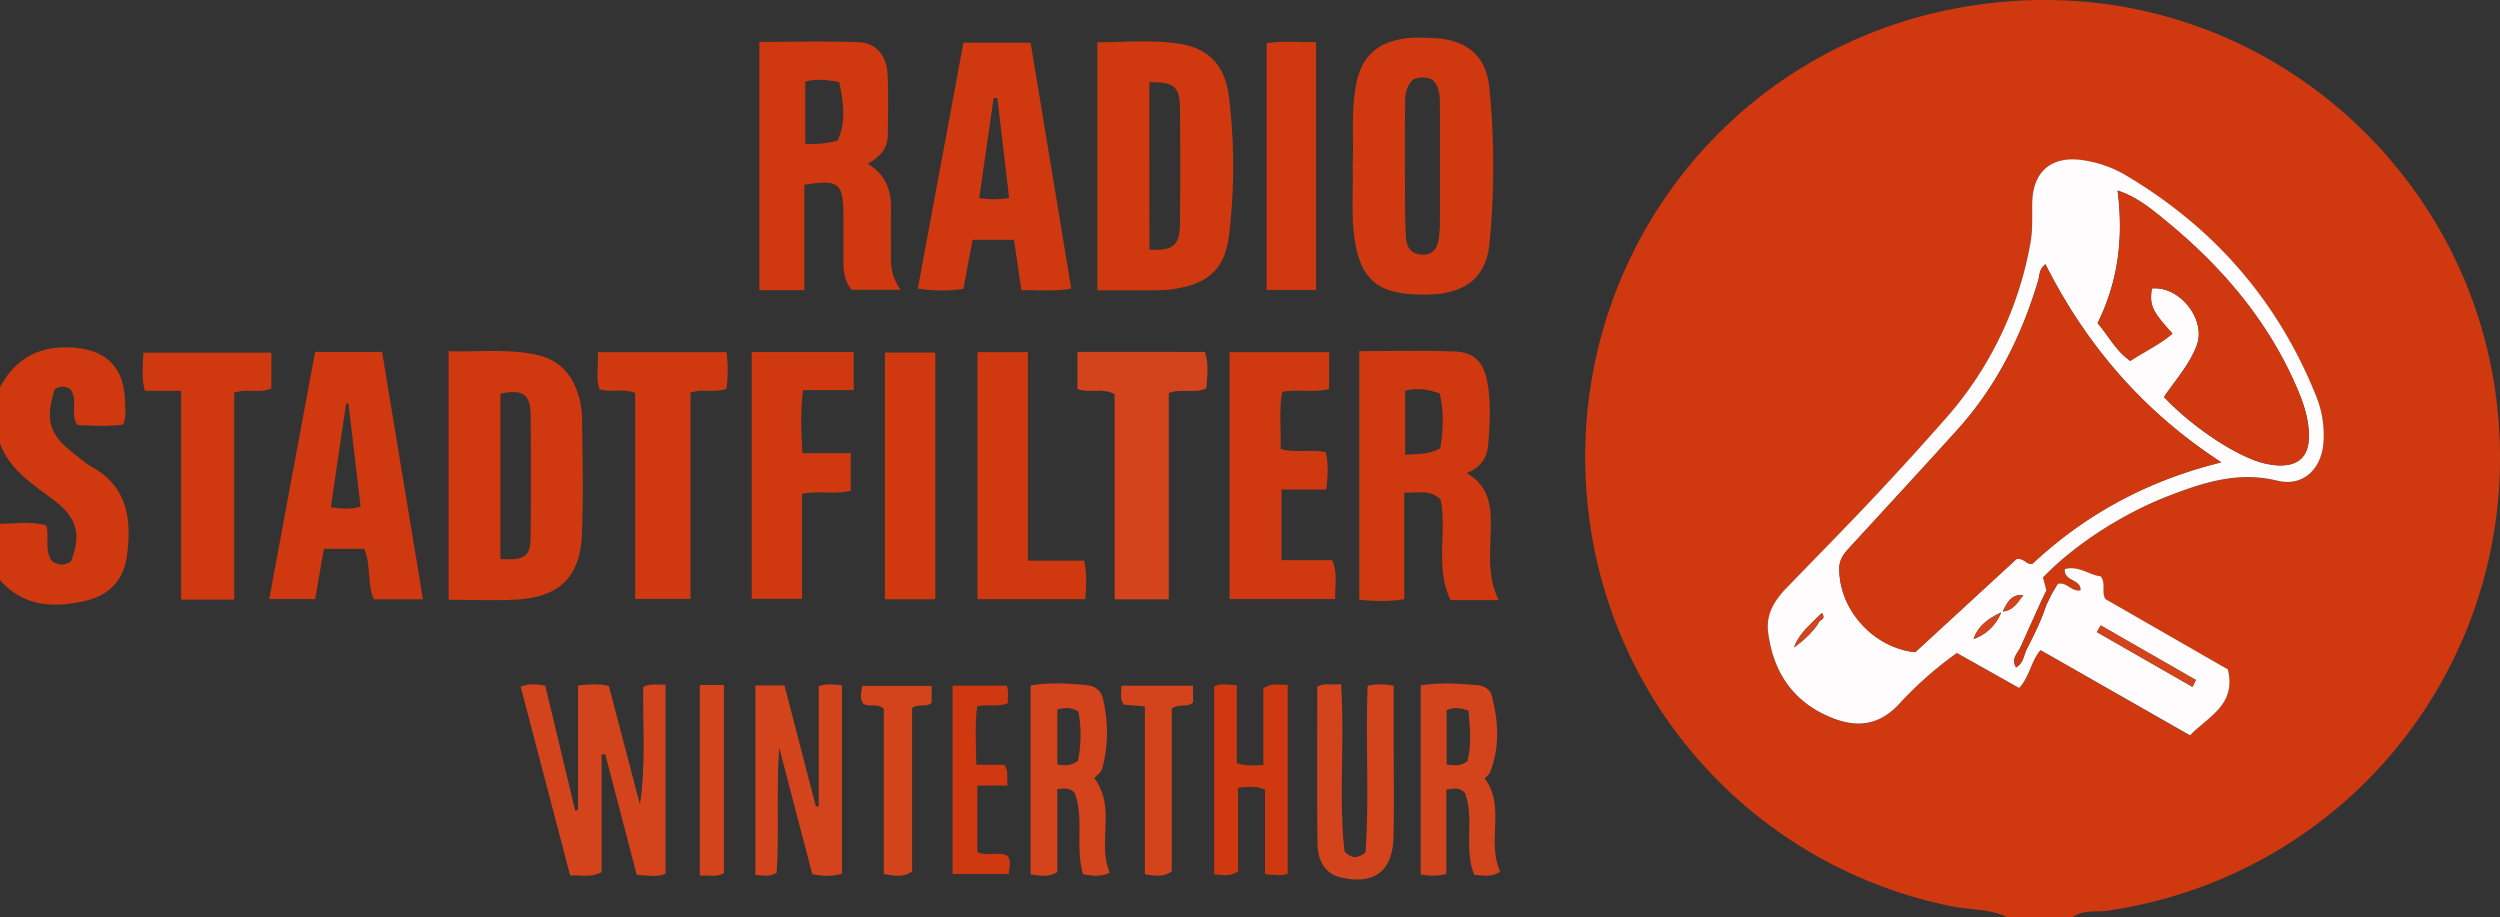
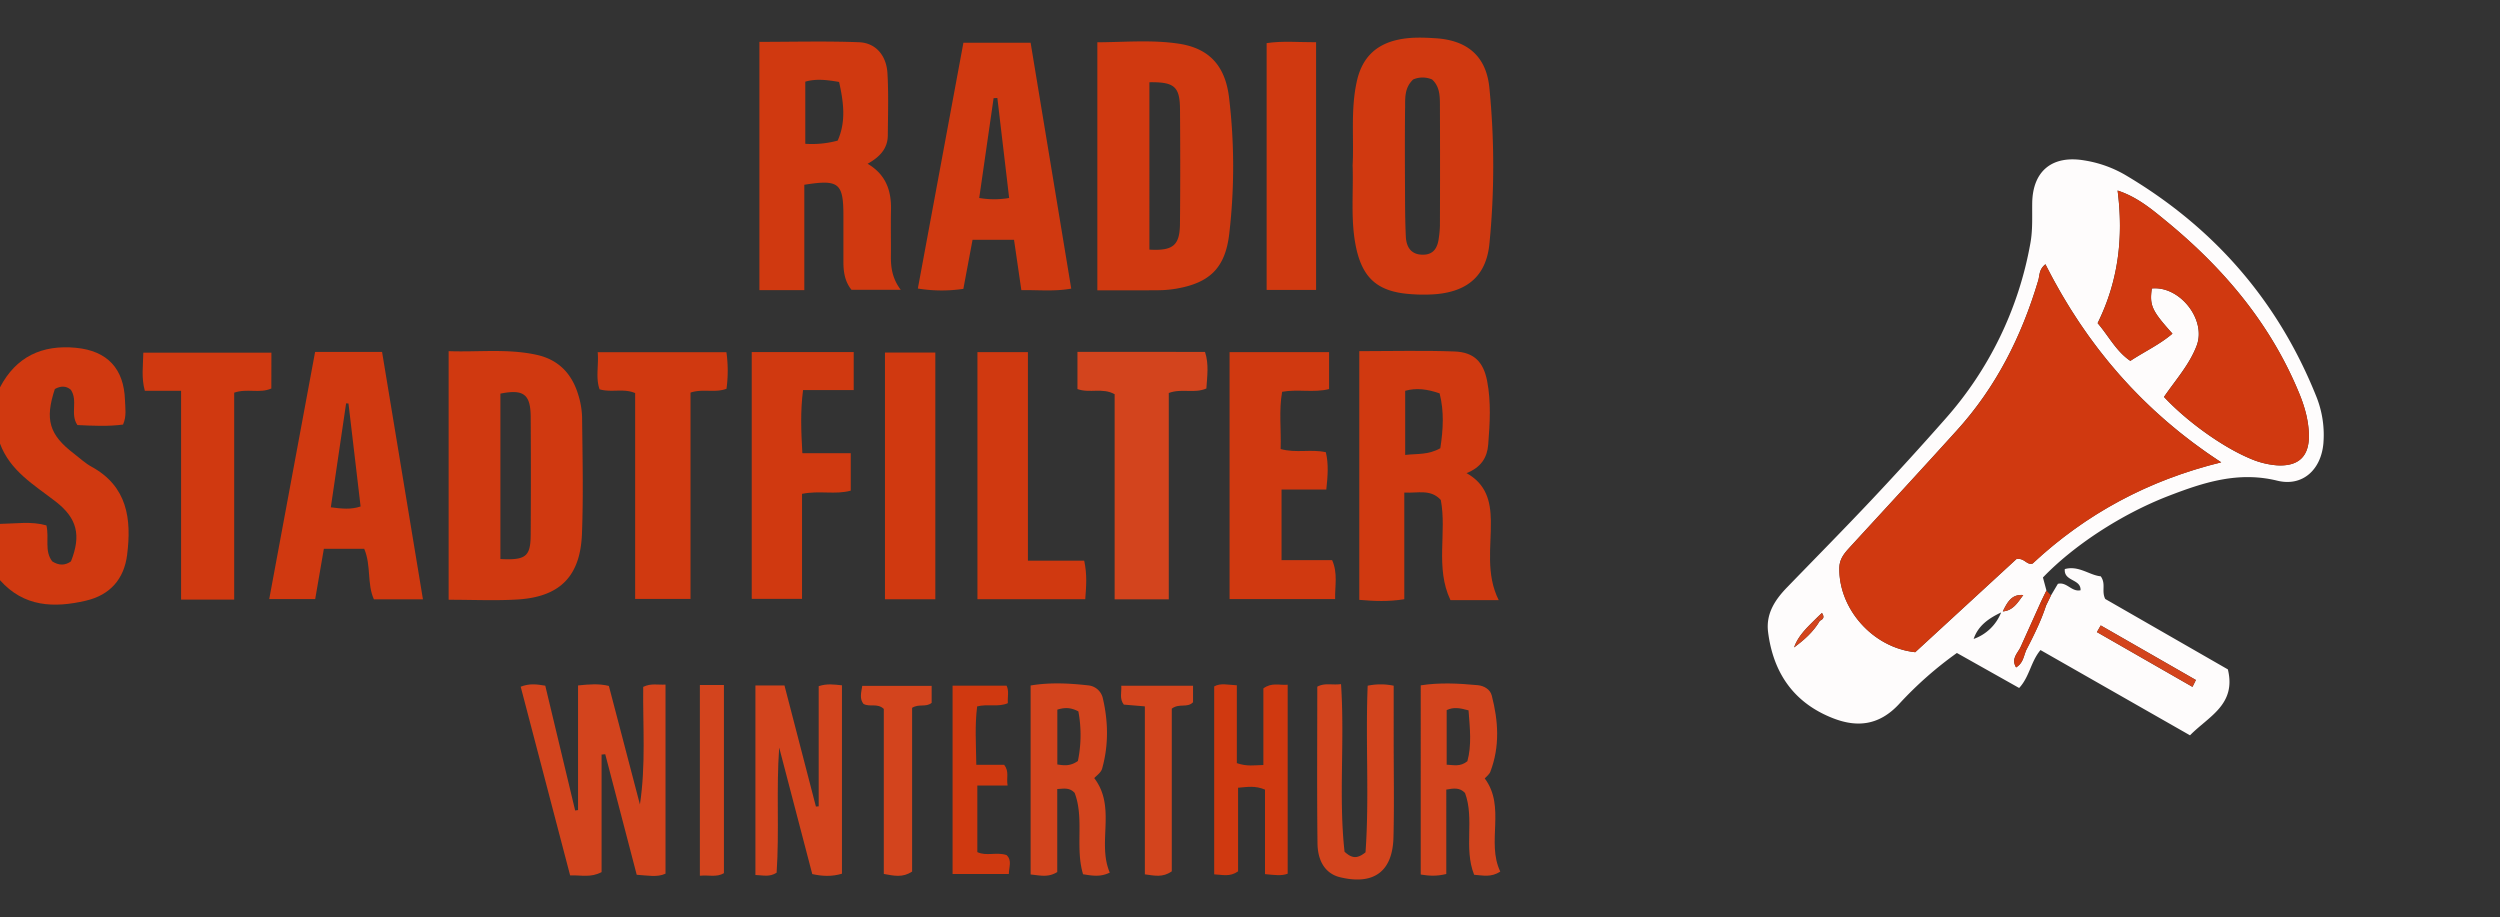
<svg xmlns="http://www.w3.org/2000/svg" viewBox="0 0 1662.51 610.12">
  <rect x="0" y="0" width="1662.51" height="610.12" fill="#333333" stroke="none" />
  <defs>
    <style>.cls-1{fill:none;}.cls-2{fill:#d03910;}.cls-3{fill:#d3441d;}.cls-4{fill:#fefcfc;}</style>
  </defs>
  <title>stadtfilter</title>
  <g id="Layer_2" data-name="Layer 2">
    <g id="Layer_1-2" data-name="Layer 1">
      <path class="cls-1" d="M1360.89,392.74l3,3.18-3-3.18-3.39,7Z" />
      <path class="cls-1" d="M1360.53,402.87a142.5,142.5,0,0,1-6,15,142.5,142.5,0,0,0,6-15l-3-3.17Z" />
      <path class="cls-1" d="M1363.92,395.92l1.17-2-1.17,2-2.28,4.67Z" />
-       <path class="cls-2" d="M1659,257.71c-24.11-160.19-176.27-284-354.21-252.89-162,28.38-270,178.65-247.72,341.51a303.26,303.26,0,0,0,241.36,256.45c12.3,2.44,25.29,1.57,36.91,7.34h42.73c7.18-5.49,16-3.35,23.93-4.54C1570.37,580.48,1684.29,425.83,1659,257.71ZM1356.91,432.42c-6.47,7.71-7.29,17.8-14.2,25.22l-41.4-23.28a246.07,246.07,0,0,0-38.58,34.1c-12.83,13.76-27.25,15.71-43.59,9.37-26.15-10.14-40-30.07-43.39-57.42-1.51-12.07,4.55-21.35,12.55-29.61,18.87-19.48,37.93-38.79,56.53-58.53q24.68-26.2,48.47-53.22a239.1,239.1,0,0,0,56.87-117.11c1.63-8.86,1.12-17.7,1.23-26.57.27-21.7,13.5-32.29,35-28.51a78.42,78.42,0,0,1,26.27,9.26c59,34.72,101.91,83.62,127.5,147.29a68.52,68.52,0,0,1,4.88,31.38c-1.45,17.5-13.75,29.11-30.67,25-26-6.4-49.14,1.19-72.32,10.13-31.68,12.22-63.41,33.24-83.53,54.24l2.32,8.62,3,3.18,1.17-2,3.38-5.69c6-1.46,9.12,5.54,15.08,4.27.33-7.68-11.23-5.73-10.48-14.08,9.26-2.56,16.46,4.13,23.9,4.81,3.65,5,.33,9.85,3,15.07l81.57,46.83c5.73,23.47-12.84,31.25-25.21,44Z" />
      <path class="cls-2" d="M57.09,399.46c16.08-3.74,25.42-14.34,27.45-30.52,3-23.75.26-45.5-23.73-58.61-4.24-2.32-7.87-5.78-11.75-8.75C32.73,289.1,29.75,279,36.47,258.71c3.74-2.1,7.4-2.3,10.64.49,4.92,7.31-.67,16.24,4.38,23.46,10.22.49,20.34,1,30.33-.32,2.48-5.6,1.45-11,1.29-16.2-.65-21-11.74-32.86-32.66-34.86-22.4-2.13-39.74,5.84-50.45,26.31V295c6.75,18.23,22.76,27.5,37,38.52s17.13,22.34,10.19,39.8c-4,2.85-8.1,2.79-12.45,0-5.36-6.94-1.91-15.42-3.87-23.93-10-2.86-20.48-1.15-30.91-1v37.39C15.83,403.68,35.88,404.41,57.09,399.46Z" />
      <path class="cls-2" d="M817.32,64.82c-2.53-21-13.13-32.71-33.45-35.77-17.91-2.7-36-1-54.13-.93V193.06c13.84,0,27.07.08,40.3-.05A75.54,75.54,0,0,0,782,192c22.6-3.85,32.85-13.9,35.47-36.68A386.05,386.05,0,0,0,817.32,64.82Zm-32.64,84c-.14,14.45-4.67,18.08-20.33,17.17V54.7c16.62-.26,20.25,2.91,20.36,18C784.89,98.07,784.94,123.44,784.68,148.8Z" />
      <path class="cls-2" d="M901.41,162.62c4.29,22.76,15,31.81,38.18,33.07a105.08,105.08,0,0,0,16-.13c20.85-2.05,32.85-12.64,34.89-33.55a528.82,528.82,0,0,0-.05-103.74c-2.08-20.8-14.54-31.43-35.46-32.81-8.38-.55-16.86-.87-25.23.94-15,3.24-23.93,12.2-27.36,27.3-4.3,18.91-1.93,38.05-2.87,56.29C900.07,128.06,898.18,145.49,901.41,162.62Zm33-90.63c.06-6.55-.6-13.51,5.36-19.14a15.86,15.86,0,0,1,12.56,0c5.11,4.62,5.21,11,5.23,17.14q.15,40.05,0,80.09a66.5,66.5,0,0,1-.71,7.95c-.77,6.31-3.16,11.31-10.54,11.35-7.9.05-11.08-5-11.42-12-.48-9.76-.51-19.56-.54-29.34C934.25,109.37,934.19,90.68,934.38,72Z" />
      <path class="cls-2" d="M387,355c1-25.75.37-51.58.09-77.36a55.08,55.08,0,0,0-2.73-15.7c-4.29-13.69-13.14-22.86-27.59-26-19.33-4.21-38.74-1.69-58.43-2.41V398.84c16.17,0,30.84.69,45.42-.15C372.13,397.05,385.9,383.54,387,355Zm-34.1.77c-.09,14.35-3.29,16.87-20.13,16v-110c15.33-3.09,20,.38,20.14,15.21Q353.17,316.39,352.91,355.77Z" />
      <path class="cls-2" d="M958.14,332.46c4.13,21.73-3.87,45,6.42,66.62h32.08c-8.67-17.45-4.92-35.39-5.21-52.91-.22-13.08-3.1-24.2-16.2-31.56,9.63-3.71,13.76-10.34,14.43-18.89,1.11-14.16,2-28.41-.73-42.47-2.5-12.7-8.84-19.05-21.67-19.52-20.81-.77-41.66-.21-63.33-.21V398.91c10,.84,19.15,1.3,29.93-.42V327.58C943.22,328,951.33,325.13,958.14,332.46Zm-23.69-29.93V259.88c7.43-2.05,14.59-1.17,22.9,1.73,3.06,12,2.39,24,.47,36.46C949.76,302.61,942.59,301.61,934.45,302.53Z" />
      <path class="cls-2" d="M534.87,122.87c22.94-3.66,26-1.19,26,20.53q0,15.33,0,30.65c0,6.78.95,13.23,5.38,18.66H599c-5.64-7.48-6.63-14.81-6.55-22.44.11-10.22-.16-20.44.07-30.65.29-12.74-3.28-23.47-15.55-30.72C584.8,104.54,590.34,99,590.4,90c.1-13.76.55-27.56-.24-41.28-.69-11.89-7.84-20.2-18.86-20.63-22-.85-44.06-.25-66.3-.25V192.93h29.87Zm.65-68.56c6.88-2,13.76-1.31,22.48.19,3.09,13.84,4.64,26.52-.94,39a65.16,65.16,0,0,1-21.54,2.12Z" />
      <path class="cls-2" d="M209.54,234.05c-10.31,55.56-20.38,109.82-30.5,164.31h30.57c2-11.46,3.84-22.26,5.76-33.42h26.82c4.75,11.09,1.77,23.27,6.45,33.6h32.62c-9.14-55.32-18.15-109.83-27.18-164.49ZM220,337.36l10.17-69.14,1.57.12c2.67,22.66,5.33,45.32,8.06,68.46C233.26,339,227.33,338.3,220,337.36Z" />
      <path class="cls-2" d="M646.75,159.45h27.58c1.65,11.34,3.22,22.12,4.87,33.49,11.43-.16,21.91,1,33.17-1-9-54.76-18-108.93-27-163.5h-44.7c-10.16,54.81-20.18,108.84-30.3,163.44a99.29,99.29,0,0,0,30.27.22C642.74,180.89,644.76,170.12,646.75,159.45Zm14-94.18,2.5-.1c2.57,21.75,5.13,43.49,7.84,66.48a57.82,57.82,0,0,1-19.9,0Z" />
      <path class="cls-2" d="M883.85,258.73V234.18H817.66V398.36h70.21c-.2-8.89,1.88-17.1-2-25.88H852.23V325.55H882c1-9.2,1.55-17-.3-24.81-9.87-2.24-19.77.76-30.07-2.15.46-12.91-1.26-25.55,1-38.06C863.32,258.65,873.59,261.3,883.85,258.73Z" />
      <path class="cls-3" d="M716.51,234v24.73c8.25,2.94,16.62-1.1,24.73,3.42V398.58h36V261.35c8.6-3.23,16.87.53,25-3,.55-8.16,1.75-16.31-.91-24.33Z" />
      <path class="cls-2" d="M499.91,398.24h33.44V328.42c11.51-2.39,22.27.71,32.41-2.15V301.39H533.57c-.81-14.65-1.39-27.67.47-42h33.68V234.13H499.91Z" />
      <path class="cls-2" d="M397.47,234.23c.78,8.79-1.49,17,1.26,24.68,8.12,2.28,15.86-.82,23.65,2.49V398.31H459.2V261.08c8.39-2.76,16.14.38,23.92-2.55a88.29,88.29,0,0,0-.05-24.3Z" />
      <path class="cls-3" d="M427.74,456.77c-.31,25.69,1.81,51.76-2.19,78.2q-10.33-39.45-20.65-78.83c-6.67-1.61-12.76-1.11-20.5-.32v82.87l-1.92.29c-6.65-27.75-13.29-55.5-19.87-83-5.81-1-10.58-1.56-16.35.68q16.44,62.76,32.87,125.46c7.58-.19,13.75,1.63,20.92-2.17V501.78l2.45-.2q10.47,40.13,20.92,80.14c7.5.48,13.58,1.84,19.15-.73V455.24C437.44,455.58,433,454.21,427.74,456.77Z" />
      <path class="cls-2" d="M180.49,234.52H95.31c-.15,8.78-1.4,16.64,1,25.36h24.11V398.73h35.31V261.13c8.67-3,17,.71,24.71-2.79Z" />
      <path class="cls-2" d="M650,234.19V398.46h71.7c.64-8.49,1.32-16.32-.71-25.63H683.57V234.19Z" />
      <path class="cls-2" d="M588.51,398.51H622V234.44H588.51Z" />
      <path class="cls-2" d="M875.2,28.08c-11.62.05-22.49-1-32.88.6V192.79H875.2Z" />
      <path class="cls-3" d="M544.43,456.31v79.9l-1.84.16q-10.46-40.31-20.91-80.54H502.36V581.88c5,.11,9.25,1.58,14.09-1.53,1.87-27.38-.31-55.09,1.71-83.24l22,84.16c6.79,1.45,12.85,1.77,19.74-.24V455.73C554.61,455.21,550,454.46,544.43,456.31Z" />
      <path class="cls-3" d="M987.35,517.63c.94-1.08,3-2.5,3.74-4.44,6.42-16.75,5.33-33.79.92-50.72-1-4-5.14-6.43-9.22-6.81-12.65-1.19-25.35-1.88-38,.09V581.57c5.61.9,10.32,1.25,17-.35V525.07c5-.86,8.92-1.48,12.45,2.25,6.44,17.28-1,36.75,6.07,54.41,6,.42,11.11,1.9,17.38-2.11C988.27,560,1001.55,536.7,987.35,517.63Zm-11.54-11.41c-4.78,3.85-9,2.49-13.77,2.31v-36.3c4.55-2.19,8.78-1.43,14.54.16C977.51,484.39,978.75,495.7,975.81,506.22Z" />
      <path class="cls-3" d="M727.68,517.45c1.35-1.55,4.45-3.56,5.21-6.24,4.42-15.67,4.14-31.57.39-47.32a11,11,0,0,0-9.76-8.13c-12.63-1.4-25.31-2.05-38.15.09V581.53c6.63.71,11.82,2.07,17.7-1.62V524.72c4.63-.29,8.22-1.08,11.58,2.57,6.47,17,.24,36.4,5.59,54.1,6.36,1,11.48,1.93,17.76-1.1C729.44,560.28,742.53,536.92,727.68,517.45ZM716.8,506.09c-5.12,3.5-9,3-13.67,2.28V471.92c4.67-1.46,8.85-1.61,14,1.18A85.62,85.62,0,0,1,716.8,506.09Z" />
      <path class="cls-3" d="M926.8,456a42.32,42.32,0,0,0-17.29,0c-1.5,37.86,1.14,75.1-1.44,110.79-5.4,4.33-8.93,4.22-13.94-.39-4-35.87.19-73.55-2.34-111.47-6,.81-10.84-1-15.79,1.72,0,34.91-.27,69.55.14,104.19.16,12.78,6,20.37,15.05,22.54,22.33,5.36,34.91-3.73,35.47-26.55.54-21.78.13-43.58.14-65.37Z" />
      <path class="cls-2" d="M840.15,457.79v50.93c-6,.15-10.84,1.11-17.65-1.23V455.72c-6-.28-10.73-1.64-15.06.73v125c5.58.23,10.4,1.87,15.88-2V523.85c6.27-.51,11.36-1.53,17.91,1.25v56.19c6.23.61,10.94,1.31,15.08-.27V455.35C850.64,455.78,845.7,453.7,840.15,457.79Z" />
      <path class="cls-2" d="M649.93,566.65V522.37h20.13c-.92-5.35,1.22-9.2-2.27-13.76H649.25c-.18-13.57-1.06-26.16.56-38.84,7.05-1.82,13.9.66,20.41-2.15-.28-4.21.92-8.1-.84-11.63H633.47V581.22h37.41c.07-4.8,2.27-9-1.51-12.59C662.8,566.42,655.91,569.53,649.93,566.65Z" />
      <path class="cls-3" d="M574.2,468.08c4.19,2.36,9.21-.74,13.53,3.36V581.18c7,1.27,12.49,2.56,18.82-1.56V470.71c4.64-2.89,9.11-.17,13-3.3V456.09H573.4C572.59,460.89,571.57,464.78,574.2,468.08Z" />
      <path class="cls-3" d="M747.33,468.57l14,1.17V581.45c6.6.86,11.77,2.25,17.91-2V471.25c5.07-3.79,10.29-.26,14.13-4.24V456H745.65C745.94,460.65,744.32,464.57,747.33,468.57Z" />
      <path class="cls-3" d="M465.42,582.37c5.87-.63,11,1.22,16-1.69V455.53h-16Z" />
      <path class="cls-4" d="M1481.54,445.15,1400,398.32c-2.67-5.22.65-10-3-15.07-7.44-.68-14.64-7.37-23.9-4.81-.75,8.35,10.81,6.4,10.48,14.08-6,1.27-9.08-5.73-15.08-4.27l-3.38,5.69-1.17,2-2.28,4.67-1.11,2.28h0a142.5,142.5,0,0,1-6,15c-1.12,2.45-2.29,4.88-3.49,7.29s-2.43,4.82-3.67,7.22l-.3.73c-.19.5-.37,1-.54,1.52-1.11,3.32-2,6.83-5.85,9.16-3.62-6,1.41-9.65,3.2-14q6.8-15.08,13.58-30.16l3.39-7-2.32-8.62c20.12-21,51.85-42,83.53-54.24,23.18-8.94,46.3-16.53,72.32-10.13,16.92,4.15,29.22-7.46,30.67-25a68.52,68.52,0,0,0-4.88-31.38c-25.59-63.67-68.45-112.57-127.5-147.29a78.42,78.42,0,0,0-26.27-9.26c-21.54-3.78-34.77,6.81-35,28.51-.11,8.87.4,17.71-1.23,26.57a239.1,239.1,0,0,1-56.87,117.11q-23.8,27-48.47,53.22c-18.6,19.74-37.66,39.05-56.53,58.53-8,8.26-14.06,17.54-12.55,29.61,3.44,27.35,17.24,47.28,43.39,57.42,16.34,6.34,30.76,4.39,43.59-9.37a246.07,246.07,0,0,1,38.58-34.1l41.4,23.28c6.91-7.42,7.73-17.51,14.2-25.22l99.42,56.7C1468.7,476.4,1487.27,468.62,1481.54,445.15Zm-271.35-32.33c-4.23,7.28-10.38,12.73-17.13,17.72,2.91-8.23,9.26-13.76,15.12-19.67l3.41-3.26C1213.57,410.55,1212.32,411.85,1210.19,412.82Zm198-286.11c13,4.25,22.73,12.44,32.39,20.37,38.35,31.46,69.59,68.5,88.56,114.91,3.54,8.67,6.07,17.75,6.27,27.15.3,14.55-7.09,21.23-21.6,20.27a55.65,55.65,0,0,1-18-4.7c-18.12-7.68-41.59-24.49-56.76-40.76,7.92-11.55,17-21.55,21.77-34.21,6.47-17.27-11.33-39.76-29.87-37.93-1.57,11.38,0,14.77,13.72,30.05-8.4,7.2-18.39,11.81-28,18.12-9.47-6.41-14.35-16.48-21.77-25.1C1408.69,187,1412.22,158,1408.19,126.71Zm-134.56,307c-28.32-3-50.88-28.87-50.47-56,.1-6.6,4-10.48,7.86-14.73,23.45-25.55,47-51,70.24-76.73,26.16-28.85,43.16-62.72,54.2-99.83,1-3.22.33-7.16,4.75-10.71,27.13,53.81,65,97.94,116.9,131.72-48.6,11.93-90.12,34.38-125.37,67.28-4.15,1.27-5.19-3.75-10.73-3Zm38.86-8.83c3-8.91,10.16-13.75,18.27-17.61A30.5,30.5,0,0,1,1312.49,424.9Zm33-29.19c-3.75,5-6.76,10.37-13.62,10.89C1334.76,400.84,1337.55,395,1345.49,395.71ZM1397,415.92l63.29,36.28-2.28,4.57-63.55-36.43Z" />
      <path class="cls-2" d="M1351.74,374.76c35.25-32.9,76.77-55.35,125.37-67.28-51.91-33.78-89.77-77.91-116.9-131.72-4.42,3.55-3.8,7.49-4.75,10.71-11,37.11-28,71-54.2,99.83C1278,312,1254.47,337.48,1231,363c-3.9,4.25-7.76,8.13-7.86,14.73-.41,27.1,22.15,52.93,50.47,56l67.38-62C1346.55,371,1347.59,376,1351.74,374.76Z" />
      <path class="cls-2" d="M1416.71,240c9.6-6.31,19.59-10.92,28-18.12-13.77-15.28-15.29-18.67-13.72-30.05,18.54-1.83,36.34,20.66,29.87,37.93-4.74,12.66-13.85,22.66-21.77,34.21,15.17,16.27,38.64,33.08,56.76,40.76a55.65,55.65,0,0,0,18,4.7c14.51,1,21.9-5.72,21.6-20.27-.2-9.4-2.73-18.48-6.27-27.15-19-46.41-50.21-83.45-88.56-114.91-9.66-7.93-19.36-16.12-32.39-20.37,4,31.24.5,60.31-13.25,88.17C1402.36,223.5,1407.24,233.57,1416.71,240Z" />
      <path class="cls-3" d="M1460.24,452.2,1397,415.92l-2.54,4.42L1458,456.77Z" />
      <path class="cls-3" d="M1193.06,430.54c6.75-5,12.9-10.44,17.13-17.72l-2-1.95C1202.32,416.78,1196,422.31,1193.06,430.54Z" />
-       <path class="cls-3" d="M1312.49,424.9a30.5,30.5,0,0,0,18.27-17.61C1322.65,411.15,1315.49,416,1312.49,424.9Z" />
      <path class="cls-2" d="M1357.5,399.7q-6.78,15.07-13.58,30.16l3.49,2.56h0c1.24-2.4,2.47-4.8,3.67-7.22s2.37-4.84,3.49-7.29a142.5,142.5,0,0,0,6-15Z" />
      <path class="cls-2" d="M1354.57,417.91c-1.12,2.45-2.29,4.88-3.49,7.29C1352.28,422.79,1353.45,420.36,1354.57,417.91Z" />
      <path class="cls-2" d="M1347.41,432.42h0c1.24-2.4,2.47-4.8,3.67-7.22-1.2,2.42-2.43,4.82-3.67,7.22Z" />
      <path class="cls-3" d="M1345.49,395.71c-7.94-.73-10.73,5.13-13.62,10.89C1338.73,406.08,1341.74,400.74,1345.49,395.71Z" />
      <path class="cls-2" d="M1343.92,429.86c-1.79,4.32-6.82,8-3.2,14,3.81-2.33,4.74-5.84,5.85-9.16.17-.51.35-1,.54-1.52l.3-.73Z" />
      <path class="cls-2" d="M1347.11,433.15c-.19.5-.37,1-.54,1.52C1346.74,434.16,1346.92,433.65,1347.11,433.15Z" />
      <path class="cls-2" d="M1347.11,433.15l.3-.73h0Z" />
      <path class="cls-2" d="M1357.5,399.7l3,3.17h0l1.11-2.28,2.28-4.67-3-3.18Z" />
      <path class="cls-2" d="M1360.53,402.87h0l1.11-2.28-1.11,2.28Z" />
      <path class="cls-3" d="M1208.18,410.87l2,1.95c2.13-1,3.38-2.27,1.4-5.21Z" />
    </g>
  </g>
</svg>